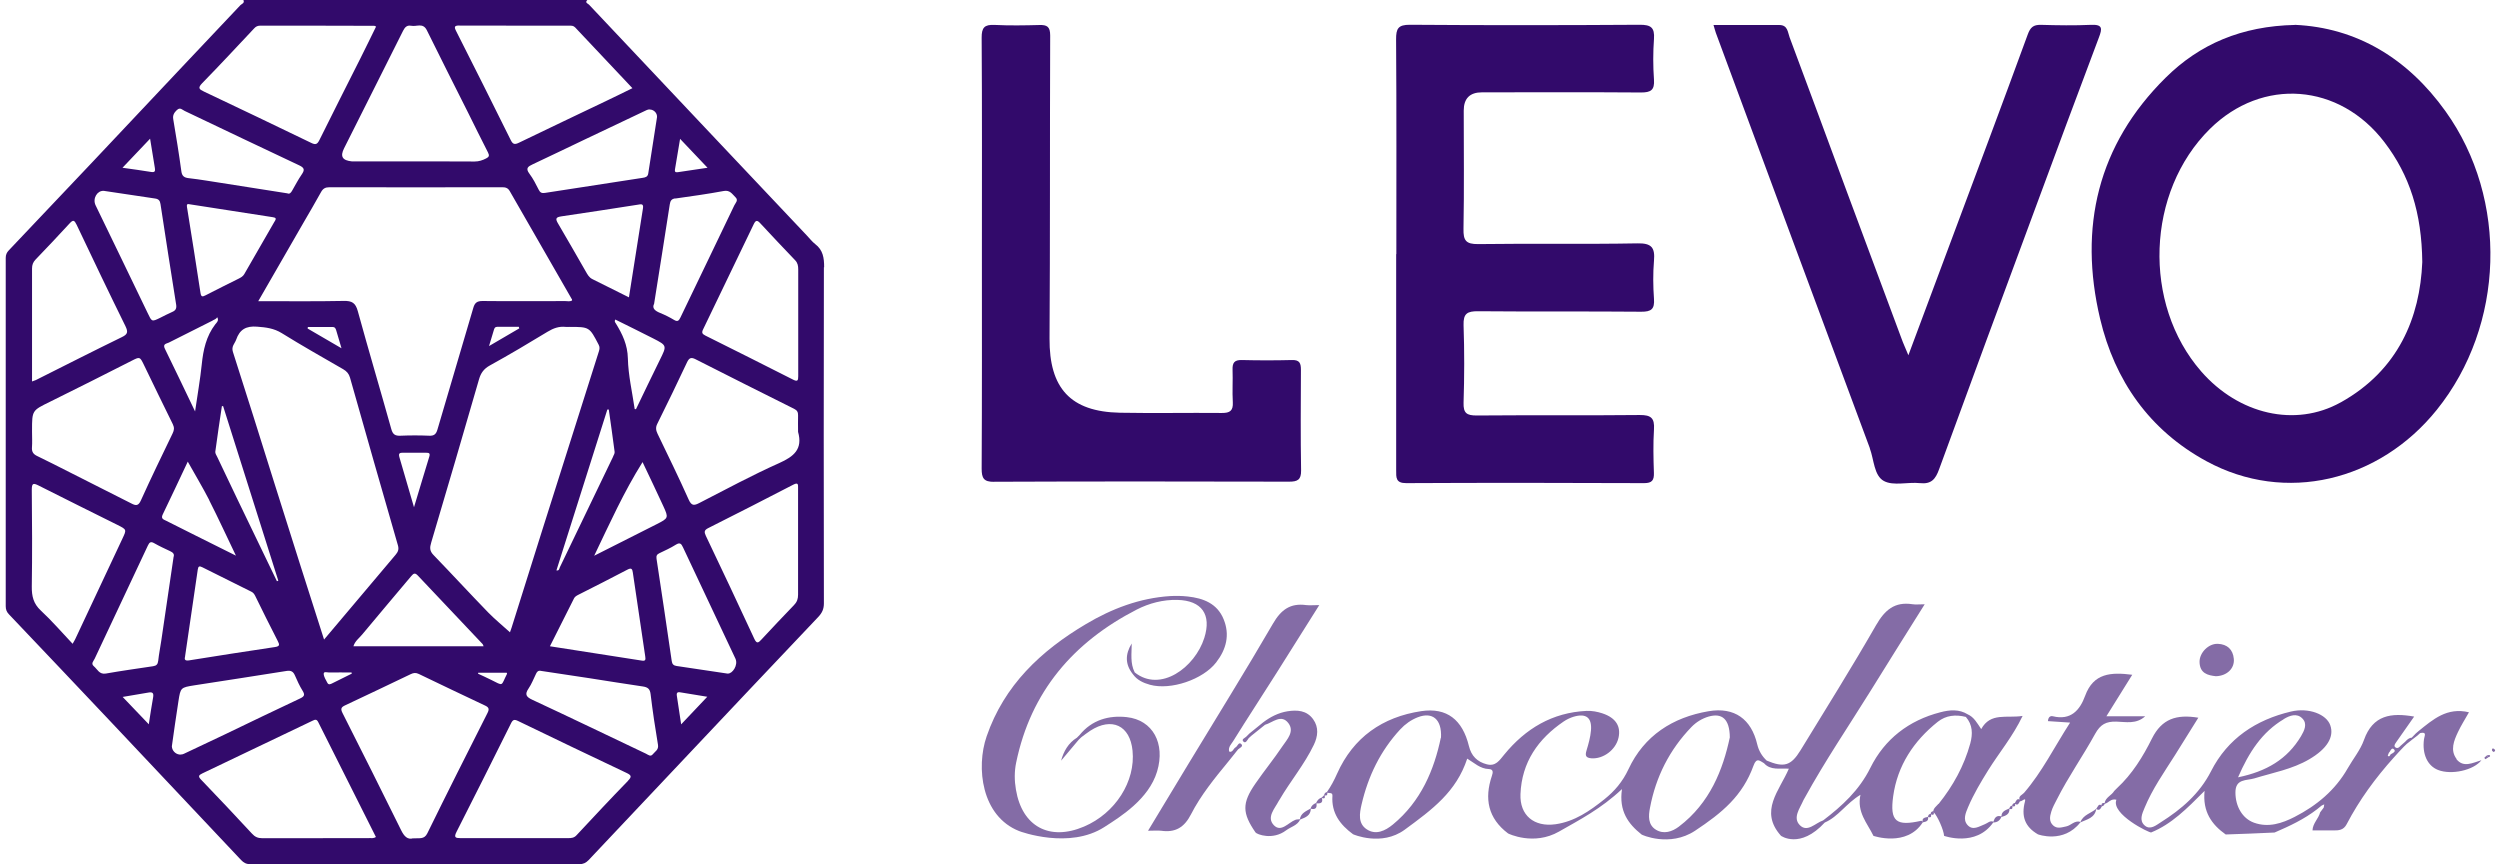
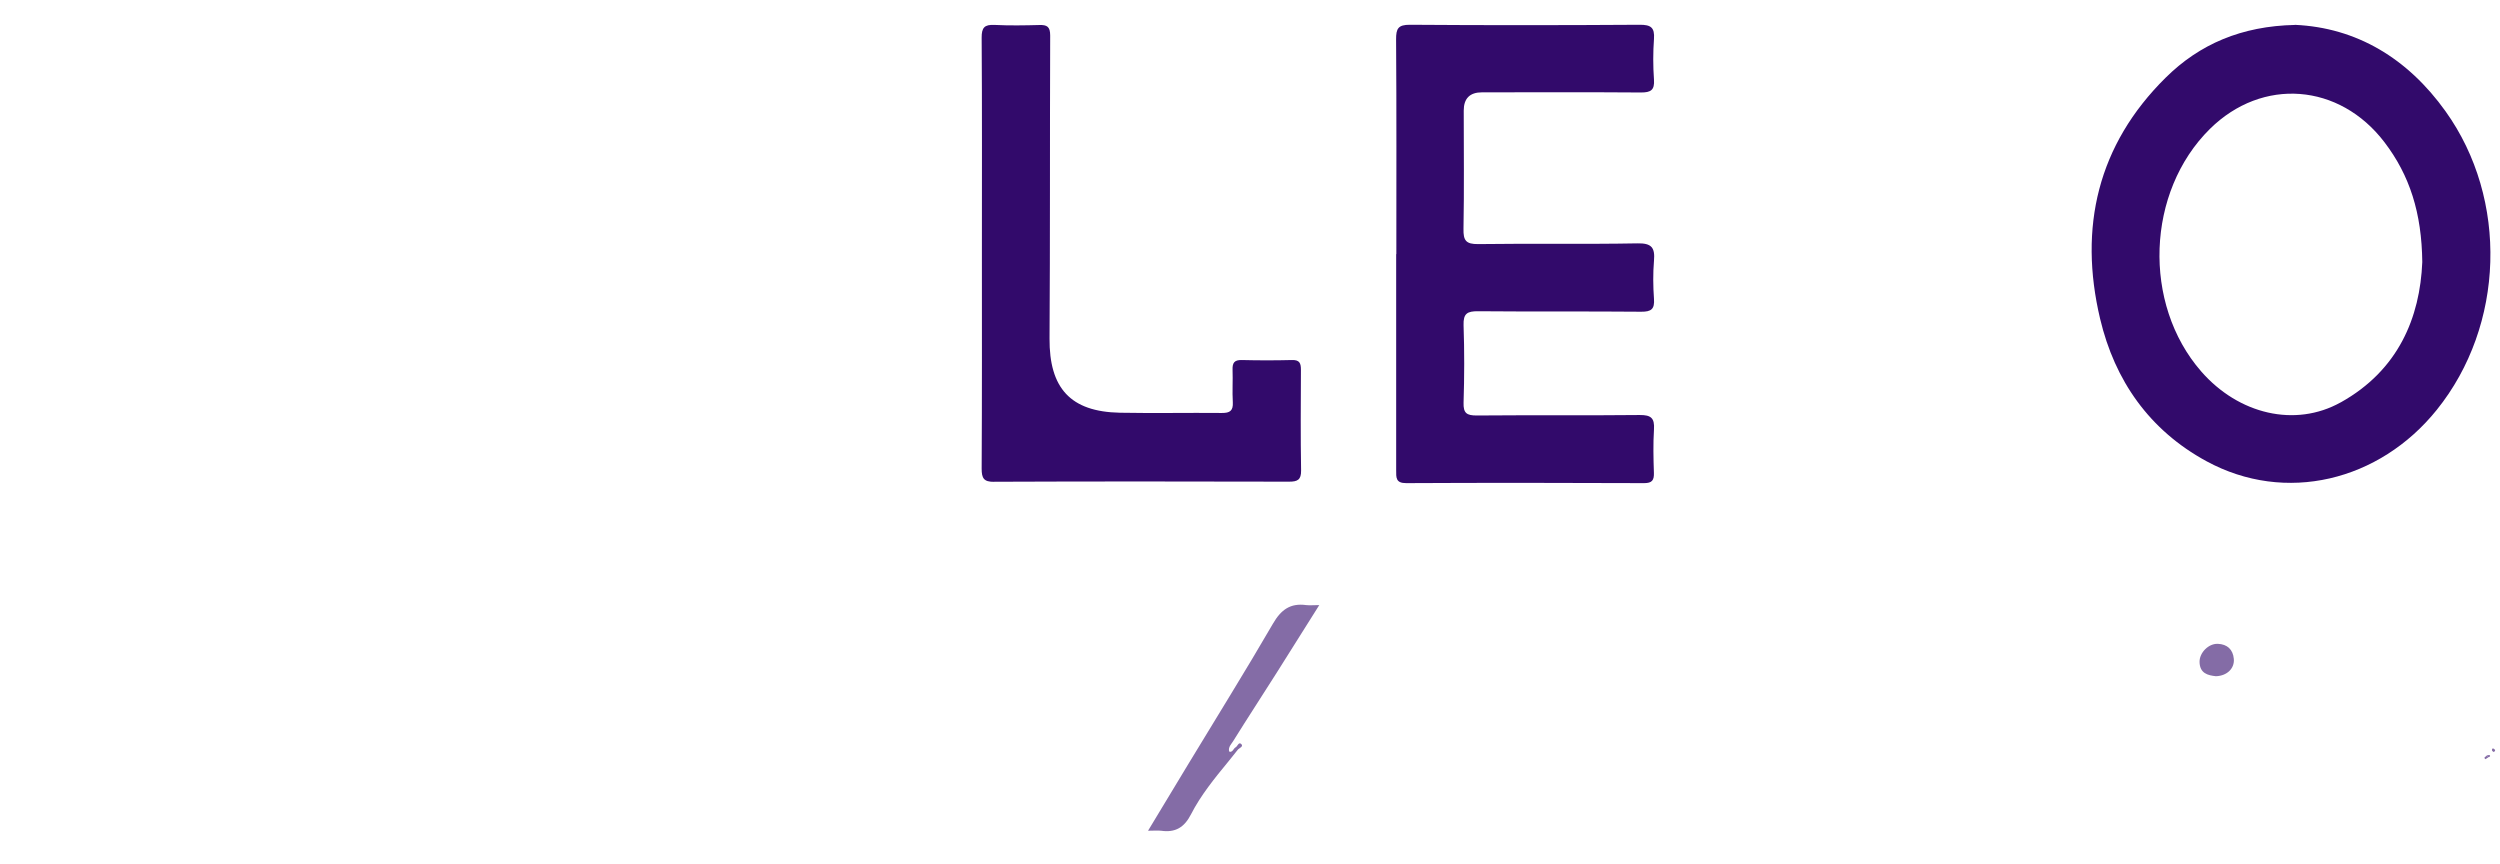
<svg xmlns="http://www.w3.org/2000/svg" width="162" height="56" viewBox="0 0 162 56" fill="none">
-   <path d="M53.404 17.316C53.404 16.711 53.335 16.206 52.825 15.817C52.62 15.659 52.462 15.443 52.278 15.254C50.078 12.923 47.879 10.597 45.679 8.266C43.175 5.614 40.665 2.957 38.166 0.3C38.103 0.237 37.876 0.174 38.06 0H15.772C15.872 0.205 15.662 0.247 15.577 0.337C14.388 1.605 13.188 2.868 11.994 4.13C9.984 6.256 7.985 8.392 5.975 10.518C4.175 12.423 2.376 14.322 0.571 16.222C0.434 16.364 0.371 16.511 0.371 16.711C0.371 24.235 0.371 31.754 0.371 39.278C0.371 39.494 0.429 39.652 0.582 39.81C2.781 42.12 4.97 44.435 7.159 46.75C9.984 49.739 12.804 52.733 15.619 55.726C15.788 55.905 15.961 56 16.219 56C23.323 55.995 30.431 55.995 37.534 56C37.787 56 37.966 55.916 38.139 55.737C40.123 53.627 42.112 51.522 44.101 49.418C47.074 46.271 50.036 43.119 53.019 39.983C53.272 39.715 53.388 39.468 53.388 39.099C53.377 31.838 53.372 24.582 53.388 17.321L53.404 17.316ZM49.252 14.454C50.005 15.264 50.762 16.069 51.53 16.869C51.694 17.043 51.725 17.232 51.725 17.458C51.72 18.595 51.725 19.736 51.725 20.873C51.725 22.041 51.72 23.215 51.725 24.383C51.725 24.656 51.683 24.746 51.399 24.604C49.505 23.641 47.61 22.694 45.711 21.747C45.501 21.641 45.453 21.557 45.564 21.336C46.663 19.068 47.752 16.8 48.842 14.527C48.963 14.28 49.057 14.243 49.252 14.454ZM43.738 10.976C43.848 10.344 43.948 9.708 44.069 8.997C44.68 9.645 45.237 10.223 45.848 10.871C45.137 10.976 44.522 11.065 43.906 11.16C43.759 11.181 43.712 11.118 43.738 10.976ZM43.754 12.865C44.806 12.717 45.858 12.57 46.9 12.376C47.305 12.302 47.442 12.575 47.653 12.775C47.873 12.981 47.653 13.154 47.584 13.307C46.426 15.732 45.253 18.153 44.09 20.578C43.99 20.784 43.906 20.868 43.68 20.731C43.391 20.557 43.085 20.405 42.775 20.279C42.438 20.142 42.238 19.973 42.386 19.684C42.738 17.469 43.075 15.359 43.401 13.244C43.438 13.017 43.506 12.891 43.759 12.854L43.754 12.865ZM21.002 41.452C20.465 39.768 19.945 38.147 19.429 36.526C18.871 34.769 18.319 33.007 17.761 31.249C16.877 28.434 15.998 25.614 15.093 22.804C14.977 22.441 15.214 22.267 15.304 22.01C15.53 21.352 15.946 21.11 16.656 21.168C17.235 21.21 17.75 21.273 18.261 21.589C19.566 22.399 20.907 23.157 22.239 23.925C22.465 24.056 22.607 24.214 22.681 24.472C23.707 28.097 24.738 31.717 25.785 35.337C25.864 35.611 25.785 35.769 25.632 35.953C24.101 37.763 22.575 39.573 20.992 41.452H21.002ZM22.796 43.651C22.375 43.861 21.96 44.072 21.534 44.277C21.428 44.33 21.291 44.403 21.213 44.245C21.118 44.056 20.981 43.861 20.976 43.661C20.976 43.493 21.202 43.577 21.323 43.577C21.807 43.567 22.297 43.577 22.781 43.577C22.781 43.603 22.791 43.63 22.796 43.656V43.651ZM38.381 18.084C38.171 17.979 38.071 17.79 37.966 17.606C37.366 16.569 36.777 15.522 36.166 14.491C35.966 14.159 36.024 14.07 36.398 14.017C38.045 13.78 39.686 13.517 41.328 13.265C41.512 13.238 41.717 13.165 41.665 13.496C41.365 15.396 41.065 17.295 40.755 19.268C39.923 18.853 39.155 18.463 38.381 18.084ZM39.734 29.581C38.587 31.975 37.434 34.369 36.277 36.763C36.24 36.842 36.245 36.995 36.056 36.963C37.156 33.485 38.255 30.013 39.355 26.54C39.386 26.54 39.418 26.54 39.45 26.54C39.576 27.45 39.713 28.366 39.828 29.281C39.839 29.376 39.776 29.486 39.728 29.581H39.734ZM37.061 19.373C37.061 19.373 37.066 19.431 37.071 19.468C36.934 19.558 36.777 19.51 36.629 19.51C34.84 19.51 33.057 19.526 31.268 19.505C30.905 19.505 30.762 19.626 30.668 19.957C29.9 22.583 29.116 25.203 28.347 27.834C28.258 28.139 28.126 28.25 27.805 28.234C27.19 28.208 26.574 28.208 25.959 28.234C25.611 28.25 25.453 28.16 25.354 27.797C24.643 25.251 23.886 22.715 23.186 20.163C23.038 19.626 22.812 19.489 22.275 19.5C20.46 19.537 18.645 19.516 16.735 19.516C17.74 17.769 18.698 16.106 19.655 14.449C20.039 13.78 20.434 13.123 20.802 12.449C20.928 12.218 21.081 12.133 21.349 12.133C25.08 12.144 28.805 12.139 32.536 12.133C32.751 12.133 32.909 12.17 33.03 12.381C34.367 14.717 35.714 17.048 37.05 19.379L37.061 19.373ZM33.651 21.278C33.025 21.646 32.399 22.01 31.689 22.425C31.815 22.015 31.91 21.694 32.004 21.378C32.036 21.273 32.073 21.178 32.215 21.178C32.683 21.183 33.151 21.178 33.62 21.178C33.63 21.21 33.635 21.241 33.646 21.273L33.651 21.278ZM27.821 29.581C27.495 30.634 27.185 31.691 26.827 32.87C26.485 31.691 26.18 30.649 25.874 29.602C25.827 29.434 25.864 29.334 26.064 29.339C26.585 29.339 27.111 29.339 27.632 29.339C27.8 29.339 27.884 29.371 27.821 29.581ZM22.128 22.567C21.328 22.099 20.634 21.694 19.934 21.289C19.934 21.257 19.945 21.226 19.95 21.189C20.486 21.189 21.028 21.189 21.565 21.189C21.697 21.189 21.744 21.278 21.781 21.389C21.881 21.741 21.986 22.088 22.128 22.562V22.567ZM17.803 14.333C17.14 15.475 16.482 16.622 15.825 17.769C15.74 17.911 15.609 17.984 15.472 18.053C14.757 18.411 14.041 18.763 13.331 19.131C13.115 19.242 13.031 19.253 12.989 18.963C12.715 17.153 12.426 15.343 12.136 13.538C12.105 13.354 12.057 13.181 12.262 13.233C14.125 13.523 15.904 13.801 17.687 14.075C17.887 14.107 17.908 14.164 17.808 14.338L17.803 14.333ZM14.457 26.314C15.651 30.086 16.84 33.859 18.035 37.632L17.945 37.663C17.087 35.879 16.224 34.101 15.367 32.317C14.935 31.417 14.504 30.518 14.078 29.613C14.025 29.502 13.941 29.381 13.951 29.276C14.083 28.287 14.23 27.303 14.378 26.319C14.404 26.319 14.436 26.319 14.462 26.314H14.457ZM13.783 20.763C13.888 20.71 14.009 20.673 14.072 20.563H14.083L14.094 20.584L14.078 20.568C14.099 20.605 14.115 20.636 14.12 20.668C14.141 20.778 14.078 20.863 14.009 20.947C13.988 20.973 13.973 20.994 13.951 21.015C13.362 21.783 13.168 22.678 13.073 23.62C12.973 24.593 12.799 25.561 12.641 26.661C11.952 25.224 11.326 23.909 10.684 22.599C10.526 22.278 10.789 22.273 10.942 22.199C11.889 21.72 12.841 21.247 13.788 20.768L13.783 20.763ZM13.557 32.417C14.141 33.564 14.678 34.738 15.288 36.006C14.346 35.537 13.504 35.116 12.662 34.696C12.031 34.38 11.394 34.064 10.763 33.743C10.605 33.664 10.41 33.617 10.542 33.343C11.084 32.228 11.605 31.102 12.168 29.913C12.662 30.797 13.141 31.591 13.562 32.412L13.557 32.417ZM11.989 42.556C12.268 40.657 12.547 38.784 12.815 36.911C12.847 36.684 12.92 36.663 13.11 36.758C14.167 37.289 15.23 37.816 16.288 38.342C16.403 38.4 16.467 38.479 16.53 38.6C17.009 39.578 17.493 40.557 17.992 41.525C18.124 41.778 18.14 41.883 17.808 41.93C15.951 42.204 14.099 42.499 12.247 42.793C12.005 42.83 11.931 42.751 11.994 42.551L11.989 42.556ZM23.47 41.115C24.517 39.847 25.59 38.6 26.643 37.337C26.806 37.142 26.895 37.1 27.09 37.311C28.479 38.789 29.879 40.257 31.273 41.736C31.299 41.762 31.305 41.809 31.336 41.878H22.902C23.002 41.541 23.275 41.352 23.47 41.115ZM30.989 43.593H32.836C32.846 43.635 32.862 43.651 32.857 43.661C32.441 44.472 32.667 44.472 31.804 44.045C31.531 43.909 31.252 43.782 30.978 43.656C30.978 43.635 30.983 43.614 30.989 43.593ZM31.631 39.684C30.442 38.458 29.284 37.2 28.095 35.969C27.837 35.706 27.842 35.485 27.942 35.158C28.989 31.633 30.021 28.108 31.041 24.577C31.157 24.172 31.352 23.898 31.741 23.683C33.009 22.983 34.251 22.246 35.487 21.494C35.861 21.268 36.224 21.136 36.656 21.183C36.729 21.194 36.808 21.183 36.887 21.183C38.197 21.183 38.192 21.183 38.792 22.336C38.876 22.494 38.855 22.615 38.808 22.767C37.566 26.682 36.324 30.597 35.088 34.511C34.44 36.563 33.798 38.621 33.151 40.673C33.109 40.799 33.062 40.925 33.046 40.973C32.578 40.547 32.078 40.141 31.631 39.684ZM37.187 38.789C37.255 38.652 37.377 38.594 37.498 38.531C38.555 37.995 39.613 37.463 40.66 36.911C40.923 36.774 40.975 36.874 41.007 37.1C41.27 38.915 41.538 40.725 41.812 42.541C41.838 42.73 41.844 42.846 41.602 42.809C39.629 42.498 37.655 42.193 35.635 41.878C36.172 40.82 36.682 39.805 37.187 38.794V38.789ZM38.502 36.016C39.513 33.906 40.423 31.881 41.638 29.944C42.096 30.912 42.549 31.849 42.98 32.791C43.333 33.559 43.322 33.575 42.559 33.964C41.244 34.632 39.928 35.295 38.497 36.016H38.502ZM41.218 26.514C41.186 26.514 41.16 26.514 41.128 26.508C40.97 25.414 40.712 24.325 40.686 23.225C40.665 22.341 40.334 21.652 39.902 20.952C39.865 20.894 39.797 20.836 39.87 20.705C40.686 21.11 41.512 21.515 42.328 21.931C43.233 22.394 43.217 22.394 42.754 23.33C42.233 24.388 41.723 25.451 41.212 26.514H41.218ZM42.086 7.098C42.138 7.098 42.196 7.103 42.243 7.119C42.433 7.182 42.586 7.361 42.575 7.587C42.386 8.803 42.191 10.018 42.007 11.239C41.975 11.46 41.823 11.497 41.649 11.523C39.534 11.849 37.419 12.17 35.303 12.502C35.103 12.533 34.998 12.475 34.909 12.296C34.73 11.939 34.546 11.576 34.309 11.26C34.035 10.902 34.219 10.786 34.525 10.644C35.682 10.102 36.829 9.545 37.981 8.997C39.286 8.377 40.591 7.756 41.901 7.135C41.959 7.109 42.023 7.093 42.086 7.087V7.098ZM29.773 1.657C32.146 1.668 34.519 1.657 36.892 1.663C37.029 1.663 37.156 1.657 37.271 1.778C38.492 3.078 39.718 4.378 40.981 5.714C40.407 5.993 39.876 6.261 39.339 6.514C37.44 7.424 35.535 8.324 33.635 9.245C33.346 9.387 33.23 9.355 33.088 9.061C31.925 6.703 30.741 4.357 29.558 2.015C29.416 1.736 29.442 1.652 29.779 1.652L29.773 1.657ZM26.648 1.668C26.985 1.747 27.406 1.447 27.658 1.957C28.532 3.736 29.431 5.504 30.32 7.277C30.752 8.145 31.178 9.013 31.62 9.876C31.725 10.081 31.694 10.171 31.504 10.265C31.268 10.387 31.036 10.466 30.757 10.466C30.11 10.46 29.463 10.46 28.816 10.46C28.169 10.46 27.521 10.46 26.874 10.46C25.627 10.46 24.38 10.46 23.133 10.46C23.028 10.46 22.917 10.466 22.812 10.46C22.186 10.397 22.028 10.145 22.297 9.608C23.57 7.066 24.854 4.53 26.122 1.989C26.243 1.747 26.39 1.615 26.653 1.673L26.648 1.668ZM13.099 5.393C14.241 4.225 15.351 3.031 16.467 1.842C16.582 1.715 16.698 1.663 16.861 1.663C19.324 1.663 21.791 1.663 24.254 1.673C24.28 1.673 24.306 1.694 24.37 1.721C24.033 2.405 23.701 3.094 23.359 3.773C22.47 5.546 21.57 7.308 20.692 9.087C20.555 9.361 20.439 9.392 20.171 9.261C17.856 8.14 15.54 7.035 13.22 5.935C12.91 5.788 12.799 5.704 13.099 5.393ZM11.473 7.124C11.673 6.93 11.815 7.119 11.963 7.187C14.436 8.361 16.903 9.55 19.387 10.713C19.739 10.876 19.75 11.018 19.55 11.307C19.324 11.634 19.14 11.991 18.939 12.339C18.855 12.491 18.766 12.596 18.619 12.528C16.84 12.249 15.104 11.97 13.367 11.702C12.989 11.644 12.604 11.586 12.22 11.544C11.947 11.512 11.794 11.418 11.752 11.102C11.6 9.971 11.415 8.85 11.226 7.724C11.179 7.451 11.294 7.293 11.468 7.124H11.473ZM9.726 8.987C9.837 9.676 9.937 10.287 10.037 10.897C10.068 11.086 10.037 11.181 9.8 11.144C9.216 11.044 8.627 10.971 7.937 10.871C8.558 10.213 9.111 9.634 9.726 8.987ZM6.711 12.365C7.869 12.539 8.958 12.707 10.058 12.865C10.279 12.896 10.368 13.007 10.4 13.223C10.731 15.396 11.068 17.569 11.415 19.742C11.452 19.979 11.389 20.115 11.168 20.21C10.9 20.326 10.642 20.463 10.379 20.594C9.826 20.863 9.842 20.857 9.563 20.273C8.448 17.948 7.316 15.627 6.196 13.307C5.98 12.86 6.306 12.339 6.711 12.37V12.365ZM2.297 16.827C3.044 16.048 3.786 15.269 4.512 14.475C4.744 14.222 4.822 14.27 4.965 14.564C6.006 16.758 7.053 18.953 8.127 21.131C8.311 21.51 8.279 21.662 7.895 21.846C6.027 22.757 4.175 23.699 2.318 24.63C2.265 24.656 2.207 24.672 2.076 24.719C2.076 23.099 2.076 21.547 2.076 19.989C2.076 19.126 2.081 18.263 2.076 17.4C2.076 17.169 2.139 16.995 2.297 16.827ZM2.071 29.002C2.097 28.666 2.076 28.324 2.076 27.987C2.076 27.955 2.076 27.924 2.076 27.892C2.076 26.587 2.081 26.603 3.239 26.035C5.007 25.167 6.764 24.272 8.521 23.383C9.058 23.109 9.063 23.104 9.321 23.635C9.947 24.919 10.563 26.214 11.2 27.492C11.31 27.718 11.284 27.882 11.184 28.087C10.489 29.529 9.789 30.965 9.132 32.422C8.969 32.785 8.811 32.78 8.521 32.628C7.19 31.949 5.859 31.281 4.523 30.607C3.823 30.255 3.123 29.892 2.418 29.555C2.16 29.434 2.05 29.281 2.071 28.992V29.002ZM4.712 41.725C4.007 40.978 3.365 40.231 2.644 39.562C2.165 39.115 2.055 38.636 2.06 38.016C2.092 35.922 2.081 33.827 2.06 31.733C2.06 31.302 2.16 31.291 2.507 31.465C4.207 32.328 5.922 33.17 7.627 34.022C8.211 34.317 8.211 34.317 7.932 34.906C6.911 37.074 5.896 39.247 4.875 41.415C4.838 41.499 4.786 41.572 4.701 41.725H4.712ZM9.921 45.198C9.821 45.74 9.742 46.287 9.642 46.934C9.069 46.334 8.542 45.782 7.948 45.161C8.564 45.056 9.095 44.971 9.621 44.877C9.905 44.824 9.968 44.929 9.921 45.198ZM10.252 42.819C10.226 43.046 10.137 43.141 9.916 43.172C8.895 43.325 7.874 43.467 6.859 43.646C6.433 43.719 6.317 43.372 6.085 43.177C5.87 42.998 6.064 42.835 6.133 42.688C7.28 40.241 8.437 37.795 9.584 35.348C9.684 35.132 9.779 35.074 9.995 35.201C10.326 35.39 10.679 35.553 11.026 35.716C11.194 35.795 11.321 35.895 11.247 36.095C10.984 37.905 10.721 39.699 10.453 41.499C10.389 41.941 10.3 42.377 10.252 42.819ZM11.72 48.897C11.684 48.897 11.652 48.897 11.615 48.892C11.363 48.855 11.147 48.639 11.136 48.36C11.278 47.387 11.405 46.408 11.563 45.435C11.7 44.551 11.71 44.551 12.599 44.408C14.588 44.098 16.582 43.798 18.571 43.477C18.85 43.435 18.997 43.509 19.108 43.761C19.255 44.098 19.408 44.44 19.602 44.751C19.76 45.008 19.745 45.119 19.455 45.256C17.814 46.024 16.182 46.818 14.546 47.602C13.673 48.018 12.794 48.428 11.921 48.844C11.857 48.876 11.789 48.892 11.72 48.892V48.897ZM23.928 54.311C21.618 54.311 19.308 54.311 16.998 54.316C16.709 54.316 16.519 54.232 16.325 54.016C15.241 52.843 14.141 51.68 13.031 50.523C12.82 50.307 12.878 50.228 13.11 50.117C15.498 48.981 17.882 47.839 20.265 46.697C20.429 46.618 20.523 46.597 20.623 46.797C21.865 49.281 23.112 51.759 24.359 54.237C24.196 54.343 24.054 54.306 23.922 54.306L23.928 54.311ZM26.769 54.322C26.411 54.427 26.19 54.195 25.995 53.801C24.743 51.264 23.475 48.734 22.197 46.208C22.055 45.924 22.107 45.824 22.37 45.703C23.791 45.035 25.206 44.361 26.622 43.682C26.806 43.593 26.953 43.583 27.137 43.672C28.563 44.361 29.994 45.04 31.431 45.719C31.678 45.834 31.72 45.945 31.589 46.203C30.279 48.797 28.968 51.391 27.69 54.001C27.49 54.411 27.174 54.295 26.769 54.327V54.322ZM40.691 50.602C39.565 51.759 38.46 52.943 37.361 54.122C37.203 54.295 37.029 54.311 36.824 54.311C35.666 54.311 34.514 54.311 33.356 54.311C32.188 54.311 31.015 54.306 29.847 54.311C29.515 54.311 29.4 54.269 29.579 53.911C30.768 51.57 31.946 49.223 33.114 46.871C33.23 46.634 33.325 46.603 33.556 46.713C35.898 47.844 38.239 48.97 40.591 50.081C40.918 50.233 40.954 50.328 40.691 50.596V50.602ZM42.307 48.87C42.154 49.065 42.002 48.907 41.859 48.839C39.402 47.671 36.956 46.492 34.493 45.345C34.098 45.161 33.988 44.998 34.251 44.614C34.451 44.324 34.572 43.988 34.73 43.672C34.793 43.54 34.861 43.425 35.077 43.477C36.087 43.63 37.14 43.788 38.187 43.946C39.339 44.124 40.491 44.314 41.649 44.482C41.965 44.529 42.117 44.63 42.159 44.982C42.291 46.082 42.454 47.176 42.638 48.265C42.691 48.592 42.449 48.691 42.307 48.87ZM44.138 46.934C44.038 46.255 43.953 45.666 43.859 45.082C43.817 44.814 43.985 44.845 44.138 44.872C44.68 44.956 45.222 45.05 45.832 45.15C45.258 45.755 44.732 46.313 44.143 46.934H44.138ZM47.158 43.651C45.948 43.472 44.895 43.314 43.843 43.156C43.648 43.13 43.554 43.035 43.527 42.83C43.206 40.62 42.88 38.41 42.543 36.206C42.517 36.016 42.565 35.927 42.728 35.848C43.091 35.674 43.454 35.511 43.796 35.295C44.069 35.127 44.148 35.237 44.259 35.469C45.243 37.568 46.237 39.668 47.226 41.767C47.368 42.072 47.521 42.377 47.658 42.683C47.847 43.104 47.458 43.667 47.163 43.646L47.158 43.651ZM51.467 39.194C50.752 39.936 50.041 40.688 49.342 41.441C49.152 41.646 49.042 41.746 48.879 41.394C47.847 39.163 46.795 36.937 45.737 34.717C45.621 34.469 45.632 34.353 45.89 34.222C47.731 33.296 49.568 32.359 51.404 31.407C51.741 31.233 51.715 31.412 51.715 31.644C51.715 32.817 51.715 33.985 51.715 35.158C51.715 36.285 51.709 37.41 51.715 38.536C51.715 38.8 51.651 39.005 51.462 39.194H51.467ZM50.494 30.007C48.742 30.791 47.042 31.707 45.332 32.586C44.985 32.764 44.816 32.801 44.622 32.365C43.985 30.933 43.291 29.529 42.612 28.113C42.507 27.892 42.47 27.708 42.591 27.466C43.248 26.145 43.89 24.819 44.517 23.483C44.653 23.194 44.78 23.13 45.069 23.278C47.195 24.356 49.326 25.43 51.462 26.493C51.662 26.593 51.72 26.713 51.715 26.924C51.704 27.276 51.715 27.634 51.715 27.987C52.03 29.102 51.446 29.581 50.494 30.007Z" fill="#320A6B" />
-   <path opacity="0.6" d="M73.025 46.471C71.841 46.34 70.757 46.65 69.957 47.629L69.784 47.803C69.231 48.145 68.931 48.671 68.758 49.292C69.142 48.839 69.52 48.387 69.905 47.929C69.963 47.871 70.026 47.818 70.084 47.761C70.273 47.624 70.457 47.476 70.652 47.35C72.046 46.45 73.225 47.008 73.388 48.639C73.593 50.633 72.272 52.701 70.241 53.564C68 54.517 66.227 53.554 65.832 51.165C65.732 50.581 65.727 49.992 65.848 49.413C66.8 44.809 69.557 41.61 73.661 39.5C74.466 39.089 75.366 38.852 76.292 38.874C77.881 38.91 78.518 39.826 78.039 41.336C77.429 43.262 75.187 44.898 73.53 43.572C73.225 42.978 73.335 42.331 73.335 41.699C72.909 42.388 72.898 43.051 73.414 43.693C73.688 44.072 74.082 44.251 74.514 44.372C75.866 44.746 77.955 44.03 78.807 42.925C79.465 42.073 79.707 41.141 79.291 40.126C78.876 39.105 77.976 38.763 76.966 38.653C76.587 38.611 76.203 38.605 75.824 38.626C73.851 38.753 72.046 39.442 70.368 40.441C67.447 42.173 65.074 44.404 63.933 47.718C63.238 49.734 63.596 52.891 66.043 53.854C66.142 53.896 69.294 55.048 71.557 53.596C72.588 52.933 74.44 51.796 74.982 49.986C75.524 48.171 74.698 46.656 73.019 46.471H73.025Z" fill="#320A6B" />
  <path d="M90.472 16.469C90.472 21.136 90.472 25.804 90.472 30.471C90.472 30.939 90.435 31.312 91.125 31.307C96.26 31.281 101.401 31.286 106.536 31.307C107.052 31.307 107.189 31.123 107.173 30.639C107.141 29.702 107.12 28.755 107.178 27.824C107.225 27.093 106.989 26.887 106.252 26.893C102.732 26.93 99.207 26.893 95.686 26.924C95.045 26.924 94.818 26.777 94.839 26.093C94.892 24.42 94.897 22.747 94.839 21.073C94.813 20.305 95.087 20.163 95.787 20.168C99.307 20.2 102.832 20.168 106.352 20.2C107.015 20.205 107.225 20.021 107.178 19.363C107.12 18.548 107.11 17.716 107.178 16.901C107.252 16.048 107.031 15.748 106.094 15.77C102.664 15.833 99.228 15.77 95.792 15.817C94.992 15.827 94.818 15.585 94.834 14.828C94.882 12.276 94.85 9.719 94.85 7.167C94.85 6.377 95.245 5.983 96.034 5.983C99.47 5.983 102.9 5.967 106.336 5.993C106.973 5.993 107.225 5.841 107.178 5.162C107.115 4.283 107.115 3.399 107.178 2.521C107.231 1.779 106.973 1.6 106.247 1.605C101.285 1.637 96.323 1.642 91.367 1.605C90.599 1.6 90.462 1.852 90.467 2.557C90.499 7.193 90.483 11.834 90.483 16.469H90.472Z" fill="#320A6B" />
-   <path d="M121.164 29.055C121.437 29.787 121.432 30.823 122.079 31.17C122.7 31.502 123.626 31.223 124.41 31.307C125.152 31.386 125.421 31.049 125.652 30.413C127.688 24.83 129.751 19.263 131.814 13.691C133.203 9.929 134.597 6.172 136.012 2.421C136.228 1.852 136.26 1.579 135.507 1.61C134.423 1.658 133.334 1.642 132.25 1.61C131.761 1.6 131.566 1.768 131.393 2.247C129.735 6.783 128.036 11.302 126.347 15.827C125.468 18.179 124.589 20.537 123.663 23.02C123.474 22.557 123.326 22.247 123.211 21.92C122.027 18.737 120.843 15.559 119.659 12.376C118.428 9.056 117.207 5.73 115.965 2.415C115.844 2.089 115.85 1.621 115.302 1.621C113.903 1.621 112.503 1.621 111.035 1.621C111.109 1.863 111.14 2 111.188 2.131C114.508 11.108 117.828 20.079 121.169 29.05L121.164 29.055Z" fill="#320A6B" />
  <path d="M64.432 31.218C70.799 31.191 77.171 31.197 83.537 31.212C84.074 31.212 84.321 31.097 84.311 30.481C84.274 28.308 84.29 26.14 84.3 23.967C84.3 23.546 84.221 23.315 83.722 23.33C82.638 23.357 81.549 23.357 80.465 23.33C79.991 23.32 79.854 23.509 79.87 23.956C79.896 24.662 79.844 25.367 79.886 26.066C79.917 26.619 79.696 26.766 79.175 26.761C76.976 26.74 74.771 26.787 72.572 26.745C69.362 26.682 67.989 25.151 68.01 21.931C68.052 15.385 68.026 8.84 68.052 2.299C68.052 1.726 67.847 1.605 67.347 1.621C66.379 1.647 65.411 1.663 64.443 1.615C63.79 1.584 63.606 1.789 63.611 2.452C63.643 7.088 63.627 11.723 63.627 16.364C63.627 21.005 63.638 25.698 63.611 30.36C63.611 30.991 63.743 31.228 64.427 31.223L64.432 31.218Z" fill="#320A6B" />
-   <path opacity="0.6" d="M159.184 49.176C158.758 48.613 159.015 47.992 159.278 47.434C159.484 46.997 159.747 46.587 159.989 46.156C158.568 45.814 157.658 46.619 156.727 47.371C156.663 47.424 156.606 47.476 156.542 47.529C156.453 47.618 156.369 47.713 156.279 47.803C156.1 47.813 155.979 47.929 155.869 48.05C155.864 48.055 155.858 48.066 155.848 48.071C155.79 48.123 155.727 48.181 155.664 48.234C155.532 48.323 155.422 48.55 155.243 48.444C155.201 48.418 155.18 48.392 155.169 48.36C155.143 48.266 155.232 48.15 155.29 48.071C155.664 47.529 156.043 46.992 156.437 46.434C154.953 46.171 153.759 46.329 153.185 47.95C152.954 48.602 152.486 49.165 152.138 49.776C151.328 51.202 150.118 52.206 148.687 52.938C147.882 53.348 146.998 53.648 146.061 53.311C145.303 53.038 144.856 52.249 144.856 51.354C144.851 50.449 145.572 50.591 146.082 50.439C147.282 50.07 148.534 49.849 149.639 49.202C150.786 48.529 151.27 47.755 151.002 46.997C150.755 46.287 149.613 45.835 148.455 46.108C146.187 46.645 144.356 47.85 143.278 49.97C142.531 51.438 141.352 52.443 140.01 53.29C139.71 53.48 139.331 53.806 138.974 53.49C138.605 53.164 138.811 52.727 138.968 52.349C139.474 51.123 140.236 50.044 140.942 48.928C141.441 48.134 141.936 47.339 142.452 46.508C141.031 46.271 140.084 46.582 139.447 47.855C138.868 49.023 138.169 50.16 137.185 51.07C137.122 51.133 137.064 51.191 137.001 51.254C136.832 51.544 136.443 51.664 136.38 52.033C136.259 52.033 136.153 52.038 136.19 52.191C135.98 52.049 135.943 52.28 135.848 52.396C135.848 52.396 135.848 52.396 135.848 52.401C135.511 52.696 135.001 52.791 134.817 53.259C134.443 53.138 134.207 53.49 133.886 53.553C133.596 53.611 133.312 53.722 133.054 53.496C132.765 53.243 132.828 52.901 132.923 52.596C133.007 52.317 133.154 52.059 133.286 51.801C134.028 50.333 134.975 48.992 135.764 47.555C136.106 46.94 136.469 46.745 137.137 46.761C137.758 46.776 138.426 46.945 139.01 46.413H136.495C137.106 45.429 137.621 44.603 138.169 43.725C136.78 43.546 135.654 43.619 135.117 45.087C134.775 46.024 134.186 46.697 133.023 46.413C132.891 46.382 132.728 46.429 132.707 46.729C133.138 46.755 133.575 46.787 134.143 46.824C133.112 48.423 132.328 50.023 131.155 51.38C131.05 51.501 130.781 51.586 130.871 51.812C130.697 51.722 130.644 51.896 130.571 52.028C130.471 52.049 130.402 52.101 130.392 52.206C130.287 52.217 130.229 52.28 130.213 52.385C129.971 52.496 129.697 52.564 129.692 52.906C129.371 52.806 129.25 52.996 129.171 53.248C128.95 53.154 128.803 53.338 128.624 53.406C128.25 53.548 127.84 53.848 127.493 53.459C127.182 53.106 127.377 52.675 127.535 52.296C127.893 51.459 128.356 50.681 128.834 49.912C129.55 48.765 130.429 47.724 131.065 46.392C130.029 46.555 128.987 46.145 128.382 47.245C128.108 46.84 127.914 46.471 127.514 46.292C126.945 45.94 126.33 45.998 125.73 46.156C123.694 46.682 122.126 47.887 121.2 49.755C120.479 51.207 119.374 52.222 118.137 53.164C117.638 53.327 117.122 53.964 116.633 53.475C116.149 52.99 116.633 52.385 116.859 51.859C116.88 51.807 116.917 51.759 116.943 51.707C118.253 49.323 119.784 47.066 121.221 44.756C122.363 42.904 123.525 41.068 124.72 39.157C124.378 39.157 124.141 39.189 123.915 39.152C122.768 38.979 122.136 39.531 121.573 40.505C120 43.246 118.322 45.924 116.675 48.618C116.054 49.628 115.601 49.755 114.481 49.286C114.175 48.997 113.97 48.655 113.87 48.239C113.486 46.597 112.397 45.803 110.718 46.087C108.393 46.482 106.541 47.666 105.525 49.844C105.146 50.654 104.625 51.265 103.968 51.791C103.026 52.543 102.042 53.233 100.8 53.411C99.411 53.606 98.469 52.838 98.527 51.449C98.611 49.392 99.669 47.876 101.337 46.745C101.526 46.619 101.747 46.513 101.968 46.445C102.779 46.203 103.168 46.503 103.094 47.34C103.057 47.771 102.936 48.202 102.81 48.618C102.71 48.944 102.737 49.107 103.126 49.139C103.889 49.192 104.699 48.597 104.878 47.813C105.046 47.071 104.71 46.519 103.847 46.229C103.52 46.119 103.152 46.05 102.81 46.066C100.59 46.171 98.853 47.213 97.475 48.897C97.164 49.27 96.922 49.676 96.349 49.528C95.723 49.37 95.339 48.981 95.186 48.344C94.77 46.64 93.76 45.835 92.097 46.082C89.588 46.461 87.693 47.776 86.641 50.139C86.452 50.565 86.246 50.954 85.983 51.328C85.878 51.349 85.82 51.417 85.804 51.528C85.752 51.58 85.699 51.628 85.652 51.68C85.468 51.733 85.357 51.864 85.284 52.033C85.115 52.101 84.978 52.201 84.931 52.391C84.636 52.564 84.289 52.691 84.231 53.09C84.131 53.096 84.026 53.09 83.936 53.127C83.479 53.306 83.016 53.959 82.547 53.475C82.053 52.959 82.605 52.401 82.863 51.901C82.874 51.875 82.895 51.854 82.91 51.828C83.616 50.617 84.526 49.539 85.136 48.266C85.399 47.718 85.473 47.134 85.089 46.603C84.673 46.029 84.052 45.992 83.426 46.092C82.842 46.187 82.316 46.456 81.848 46.813C81.874 46.845 81.9 46.876 81.927 46.903C81.9 46.871 81.874 46.845 81.848 46.813C81.553 47.055 81.253 47.292 80.958 47.534C80.901 47.592 80.848 47.645 80.79 47.703C80.701 47.818 80.411 47.892 80.574 48.055C80.722 48.202 80.822 47.955 80.911 47.839C80.974 47.781 81.032 47.729 81.095 47.671C81.39 47.434 81.684 47.203 81.974 46.966C82.474 46.824 83.016 46.25 83.484 46.855C83.905 47.403 83.4 47.918 83.1 48.36C82.547 49.186 81.911 49.96 81.348 50.781C80.474 52.043 80.49 52.685 81.358 53.943C81.442 54.064 82.463 54.469 83.342 53.806C83.647 53.575 84.068 53.496 84.252 53.106C84.589 52.975 84.931 52.854 84.942 52.406C85.252 52.48 85.352 52.343 85.305 52.054C85.562 52.08 85.752 52.033 85.657 51.712C85.841 51.775 85.878 51.696 85.836 51.538C85.994 51.58 86.025 51.496 86.01 51.365C86.136 51.417 86.362 51.328 86.341 51.575C86.267 52.691 86.841 53.443 87.678 54.059C87.678 54.064 89.519 54.864 91.019 53.769C92.829 52.443 94.365 51.312 95.076 49.16C95.533 49.434 95.917 49.818 96.475 49.834C96.775 49.844 96.754 50.049 96.675 50.275C96.175 51.754 96.422 53.027 97.722 54.006C97.743 54.022 99.39 54.822 101.026 53.885C102.389 53.106 103.736 52.417 105.104 51.133C104.894 52.559 105.509 53.385 106.372 54.074C106.357 54.09 108.193 54.922 109.84 53.832C111.602 52.664 112.918 51.575 113.628 49.612C113.828 49.06 114.039 49.307 114.307 49.455C114.738 49.939 115.328 49.77 115.917 49.812C115.312 51.233 113.975 52.554 115.407 54.159C115.407 54.159 116.638 55.048 118.243 53.301C119.116 52.927 119.621 52.07 120.558 51.501C120.31 52.627 121 53.338 121.4 54.164C121.4 54.164 123.552 54.911 124.594 53.29C124.783 53.248 124.988 53.222 124.936 52.948C125.088 52.985 125.178 52.954 125.12 52.775C125.283 52.833 125.346 52.78 125.304 52.633C125.551 52.88 125.951 53.78 125.977 54.164C125.977 54.164 128.035 54.911 129.161 53.296C129.413 53.296 129.587 53.18 129.687 52.943C129.96 52.864 130.223 52.775 130.213 52.422C130.371 52.459 130.434 52.401 130.397 52.249C130.539 52.28 130.613 52.238 130.576 52.091C130.771 52.222 130.818 52.038 130.892 51.922C131.007 51.964 131.302 51.612 131.218 51.938C130.965 52.891 131.213 53.575 132.055 54.064C132.055 54.069 133.717 54.685 134.806 53.29C135.233 53.096 135.743 53.006 135.838 52.422C136.059 52.569 136.117 52.385 136.201 52.249C136.295 52.227 136.364 52.18 136.38 52.08H136.385C136.385 52.08 136.406 52.08 136.416 52.075C136.427 52.075 136.438 52.07 136.448 52.064C136.464 52.059 136.474 52.054 136.49 52.049C136.501 52.043 136.516 52.038 136.527 52.028C136.543 52.017 136.564 52.007 136.58 51.996C136.653 51.949 136.722 51.886 136.811 51.849C136.827 51.843 136.837 51.833 136.853 51.833C136.858 51.833 136.864 51.828 136.874 51.828C136.885 51.822 136.89 51.822 136.901 51.817C136.969 51.801 137.048 51.796 137.143 51.822C136.774 52.754 139.289 53.985 139.395 53.943C140.721 53.401 141.704 52.406 142.857 51.249C142.72 52.596 143.315 53.427 144.225 54.074C144.225 54.08 147.371 53.959 147.392 53.948C148.36 53.532 149.313 53.085 150.155 52.433C150.249 52.359 150.339 52.28 150.434 52.206C150.491 52.18 150.555 52.149 150.612 52.122C150.602 52.191 150.586 52.259 150.576 52.333C150.497 52.438 150.423 52.543 150.344 52.643C150.244 53.048 149.865 53.348 149.85 53.811C150.323 53.811 150.76 53.806 151.197 53.811C151.554 53.817 151.865 53.795 152.065 53.406C152.886 51.833 153.927 50.417 155.106 49.102C155.322 48.855 155.548 48.618 155.774 48.381C155.822 48.339 155.864 48.292 155.911 48.25C155.922 48.239 155.937 48.223 155.948 48.213C156.074 48.113 156.206 48.008 156.332 47.908C156.437 47.829 156.537 47.75 156.642 47.671C156.706 47.613 156.763 47.56 156.827 47.503C157.29 47.403 157.1 47.692 157.074 47.902C156.948 48.86 157.295 49.618 157.979 49.891C158.831 50.233 160.289 49.923 160.799 49.26C160.226 49.434 159.62 49.77 159.168 49.181L159.184 49.176ZM147.987 46.597C148.366 46.366 148.839 46.187 149.197 46.561C149.539 46.908 149.313 47.355 149.108 47.703C148.218 49.197 146.866 49.991 145.025 50.37C145.735 48.739 146.577 47.445 147.987 46.603V46.597ZM93.365 47.808C92.934 49.87 92.092 51.922 90.256 53.432C89.761 53.838 89.151 54.132 88.562 53.738C87.993 53.364 88.093 52.712 88.23 52.128C88.656 50.297 89.445 48.66 90.729 47.271C91.056 46.919 91.44 46.645 91.876 46.477C92.813 46.114 93.444 46.597 93.376 47.808H93.365ZM108.793 53.564C108.356 53.895 107.814 54.074 107.309 53.769C106.783 53.448 106.814 52.88 106.92 52.343C107.298 50.339 108.182 48.586 109.603 47.113C109.913 46.792 110.292 46.561 110.718 46.434C111.581 46.187 112.081 46.582 112.092 47.781C111.65 49.865 110.808 52.038 108.793 53.564ZM125.598 52.096C125.598 52.096 125.567 52.133 125.551 52.154C125.535 52.17 125.514 52.191 125.499 52.206C125.425 52.285 125.346 52.359 125.304 52.459C125.299 52.47 125.293 52.48 125.293 52.496C125.293 52.506 125.288 52.522 125.283 52.533C125.283 52.543 125.278 52.559 125.278 52.57C125.262 52.57 125.251 52.569 125.241 52.575C125.167 52.591 125.125 52.633 125.109 52.706C125.109 52.717 125.109 52.733 125.109 52.743C125.093 52.743 125.083 52.743 125.067 52.748C125.057 52.748 125.046 52.754 125.035 52.759C125.025 52.759 125.014 52.764 125.009 52.775C124.999 52.78 124.993 52.785 124.983 52.796C124.983 52.796 124.978 52.801 124.978 52.806C124.967 52.817 124.957 52.838 124.951 52.854C124.951 52.864 124.946 52.88 124.941 52.891C124.941 52.901 124.941 52.912 124.941 52.927C124.941 52.927 124.936 52.927 124.93 52.927C124.909 52.933 124.888 52.943 124.867 52.948C124.851 52.948 124.836 52.954 124.82 52.959C124.793 52.964 124.767 52.975 124.741 52.98C124.699 52.996 124.667 53.011 124.636 53.038C124.63 53.043 124.62 53.054 124.615 53.059C124.604 53.075 124.594 53.09 124.588 53.111C124.588 53.117 124.583 53.127 124.583 53.138C124.583 53.159 124.578 53.185 124.583 53.217C124.583 53.227 124.583 53.233 124.588 53.243C124.588 53.243 124.583 53.238 124.578 53.238C124.551 53.206 124.52 53.18 124.499 53.185C122.878 53.553 122.452 53.248 122.678 51.596C122.952 49.618 123.999 48.023 125.562 46.776C126.104 46.345 126.73 46.292 127.387 46.456C127.835 46.971 127.84 47.56 127.672 48.181C127.272 49.633 126.561 50.923 125.62 52.096H125.598ZM137.337 51.212C137.337 51.212 137.3 51.191 137.279 51.186C137.3 51.191 137.321 51.202 137.337 51.212ZM137.29 51.37C137.29 51.37 137.29 51.386 137.29 51.391C137.29 51.38 137.285 51.37 137.279 51.359C137.29 51.359 137.306 51.359 137.316 51.365C137.306 51.365 137.295 51.365 137.279 51.365C137.279 51.365 137.279 51.37 137.279 51.375L137.29 51.37ZM137.3 51.422C137.3 51.422 137.3 51.433 137.3 51.438C137.3 51.422 137.3 51.412 137.295 51.396C137.295 51.407 137.295 51.412 137.3 51.422ZM137.074 51.486C137.085 51.454 137.095 51.422 137.095 51.391C137.095 51.422 137.079 51.449 137.074 51.486ZM137.216 51.664C137.216 51.664 137.211 51.664 137.206 51.664C137.206 51.664 137.211 51.664 137.216 51.664ZM137.227 51.128C137.227 51.128 137.248 51.154 137.264 51.17C137.248 51.154 137.232 51.133 137.216 51.117C137.216 51.117 137.227 51.128 137.227 51.133V51.128ZM137.258 51.633C137.258 51.633 137.258 51.633 137.264 51.628C137.264 51.628 137.264 51.628 137.258 51.633ZM137.295 51.565C137.295 51.565 137.295 51.565 137.295 51.559C137.295 51.559 137.295 51.559 137.295 51.565ZM137.306 51.496C137.306 51.496 137.306 51.48 137.306 51.47C137.306 51.47 137.306 51.48 137.306 51.486C137.306 51.486 137.306 51.491 137.306 51.496ZM137.327 51.359C137.327 51.359 137.343 51.359 137.348 51.359C137.343 51.359 137.332 51.359 137.327 51.359ZM137.358 51.359C137.358 51.359 137.369 51.359 137.374 51.359C137.385 51.338 137.39 51.322 137.39 51.301C137.39 51.317 137.385 51.338 137.374 51.359C137.374 51.359 137.369 51.359 137.358 51.359ZM155.022 48.818C154.98 48.844 154.932 48.865 154.901 48.892C154.869 48.976 154.827 49.05 154.732 48.986C154.717 48.976 154.769 48.855 154.796 48.786C154.885 48.708 154.938 48.492 155.053 48.513C155.074 48.513 155.106 48.529 155.132 48.56C155.243 48.671 155.138 48.75 155.027 48.818H155.022Z" fill="#320A6B" />
  <path opacity="0.6" d="M144.752 42.699C144.699 42.088 144.326 41.746 143.72 41.72C143.11 41.694 142.526 42.294 142.531 42.888C142.542 43.641 143.073 43.762 143.589 43.819C144.31 43.798 144.804 43.314 144.752 42.704V42.699Z" fill="#320A6B" />
  <path opacity="0.6" d="M161.6 48.518C161.479 48.466 161.474 48.56 161.484 48.634C161.489 48.671 161.552 48.697 161.6 48.734C161.631 48.702 161.684 48.666 161.684 48.634C161.684 48.592 161.642 48.539 161.6 48.518Z" fill="#320A6B" />
  <path opacity="0.6" d="M80.08 48.418C79.928 48.492 79.896 48.739 79.681 48.718C79.681 48.713 79.681 48.702 79.681 48.697C79.67 48.697 79.659 48.697 79.649 48.697C79.575 48.408 79.796 48.213 79.917 48.013C80.843 46.524 81.806 45.056 82.743 43.572C83.643 42.151 84.537 40.726 85.489 39.21C85.105 39.21 84.869 39.236 84.642 39.21C83.616 39.068 83.011 39.51 82.49 40.41C80.701 43.493 78.812 46.519 76.966 49.571C76.124 50.96 75.287 52.349 74.393 53.832C74.771 53.832 75.008 53.806 75.24 53.832C76.16 53.964 76.739 53.622 77.176 52.77C77.813 51.523 78.707 50.433 79.596 49.349C79.807 49.086 80.017 48.823 80.228 48.56C80.338 48.465 80.586 48.365 80.438 48.218C80.28 48.055 80.196 48.334 80.08 48.423V48.418Z" fill="#320A6B" />
  <path opacity="0.6" d="M161.053 49.197C161.053 49.197 161.174 49.118 161.243 49.076C161.206 49.039 161.169 48.997 161.138 48.96C161.101 49.039 160.89 49.065 161.059 49.197H161.053Z" fill="#320A6B" />
  <path opacity="0.6" d="M161.136 48.955C161.168 48.997 161.205 49.034 161.241 49.071C161.304 49.044 161.404 49.029 161.336 48.939C161.315 48.908 161.205 48.944 161.131 48.955H161.136Z" fill="#320A6B" />
  <path d="M148.714 1.616C145.257 1.689 142.532 2.857 140.332 5.036C135.928 9.392 134.686 14.738 136.086 20.652C137.033 24.657 139.28 27.877 142.979 29.887C148.098 32.67 154.181 31.181 157.901 26.561C162.305 21.094 162.563 12.923 158.469 7.209C156.012 3.773 152.697 1.789 148.709 1.61L148.714 1.616ZM151.671 26.077C148.735 27.713 145.068 26.856 142.637 24.067C138.817 19.684 139.08 12.423 143.205 8.351C146.604 4.999 151.587 5.388 154.507 9.208C156.154 11.366 156.927 13.796 156.964 16.98C156.817 20.573 155.417 23.994 151.676 26.077H151.671Z" fill="#320A6B" />
</svg>